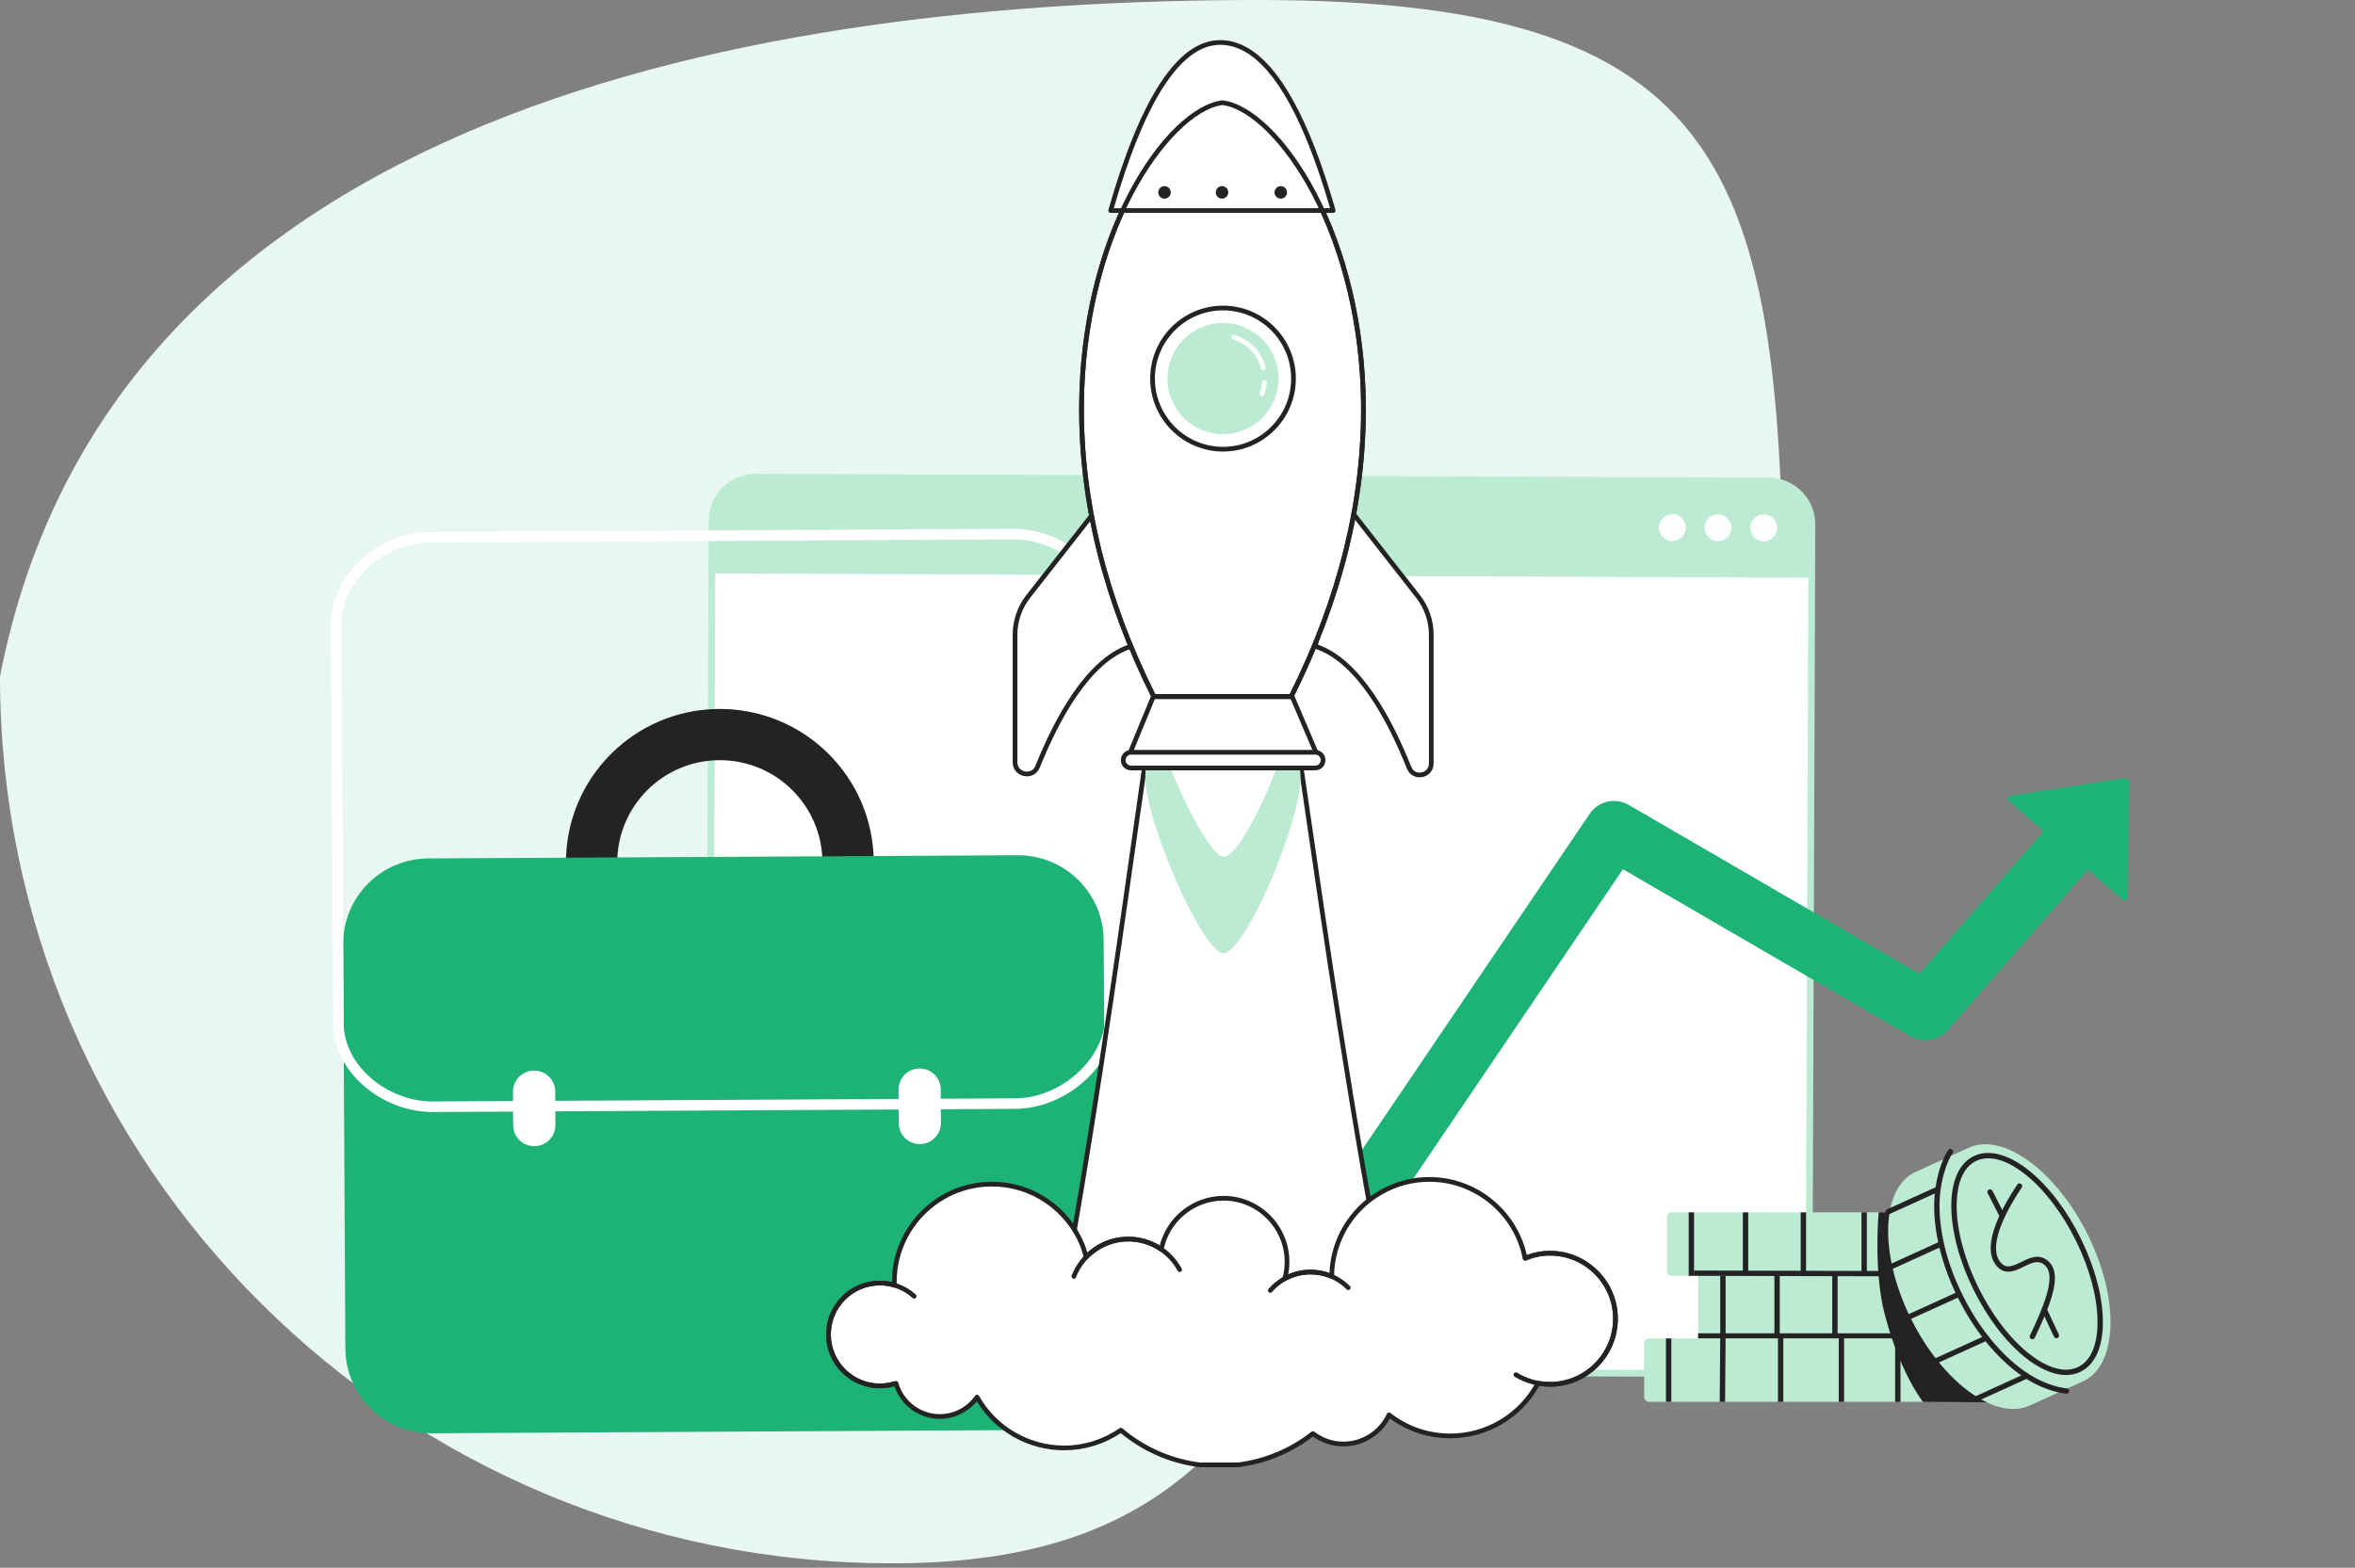
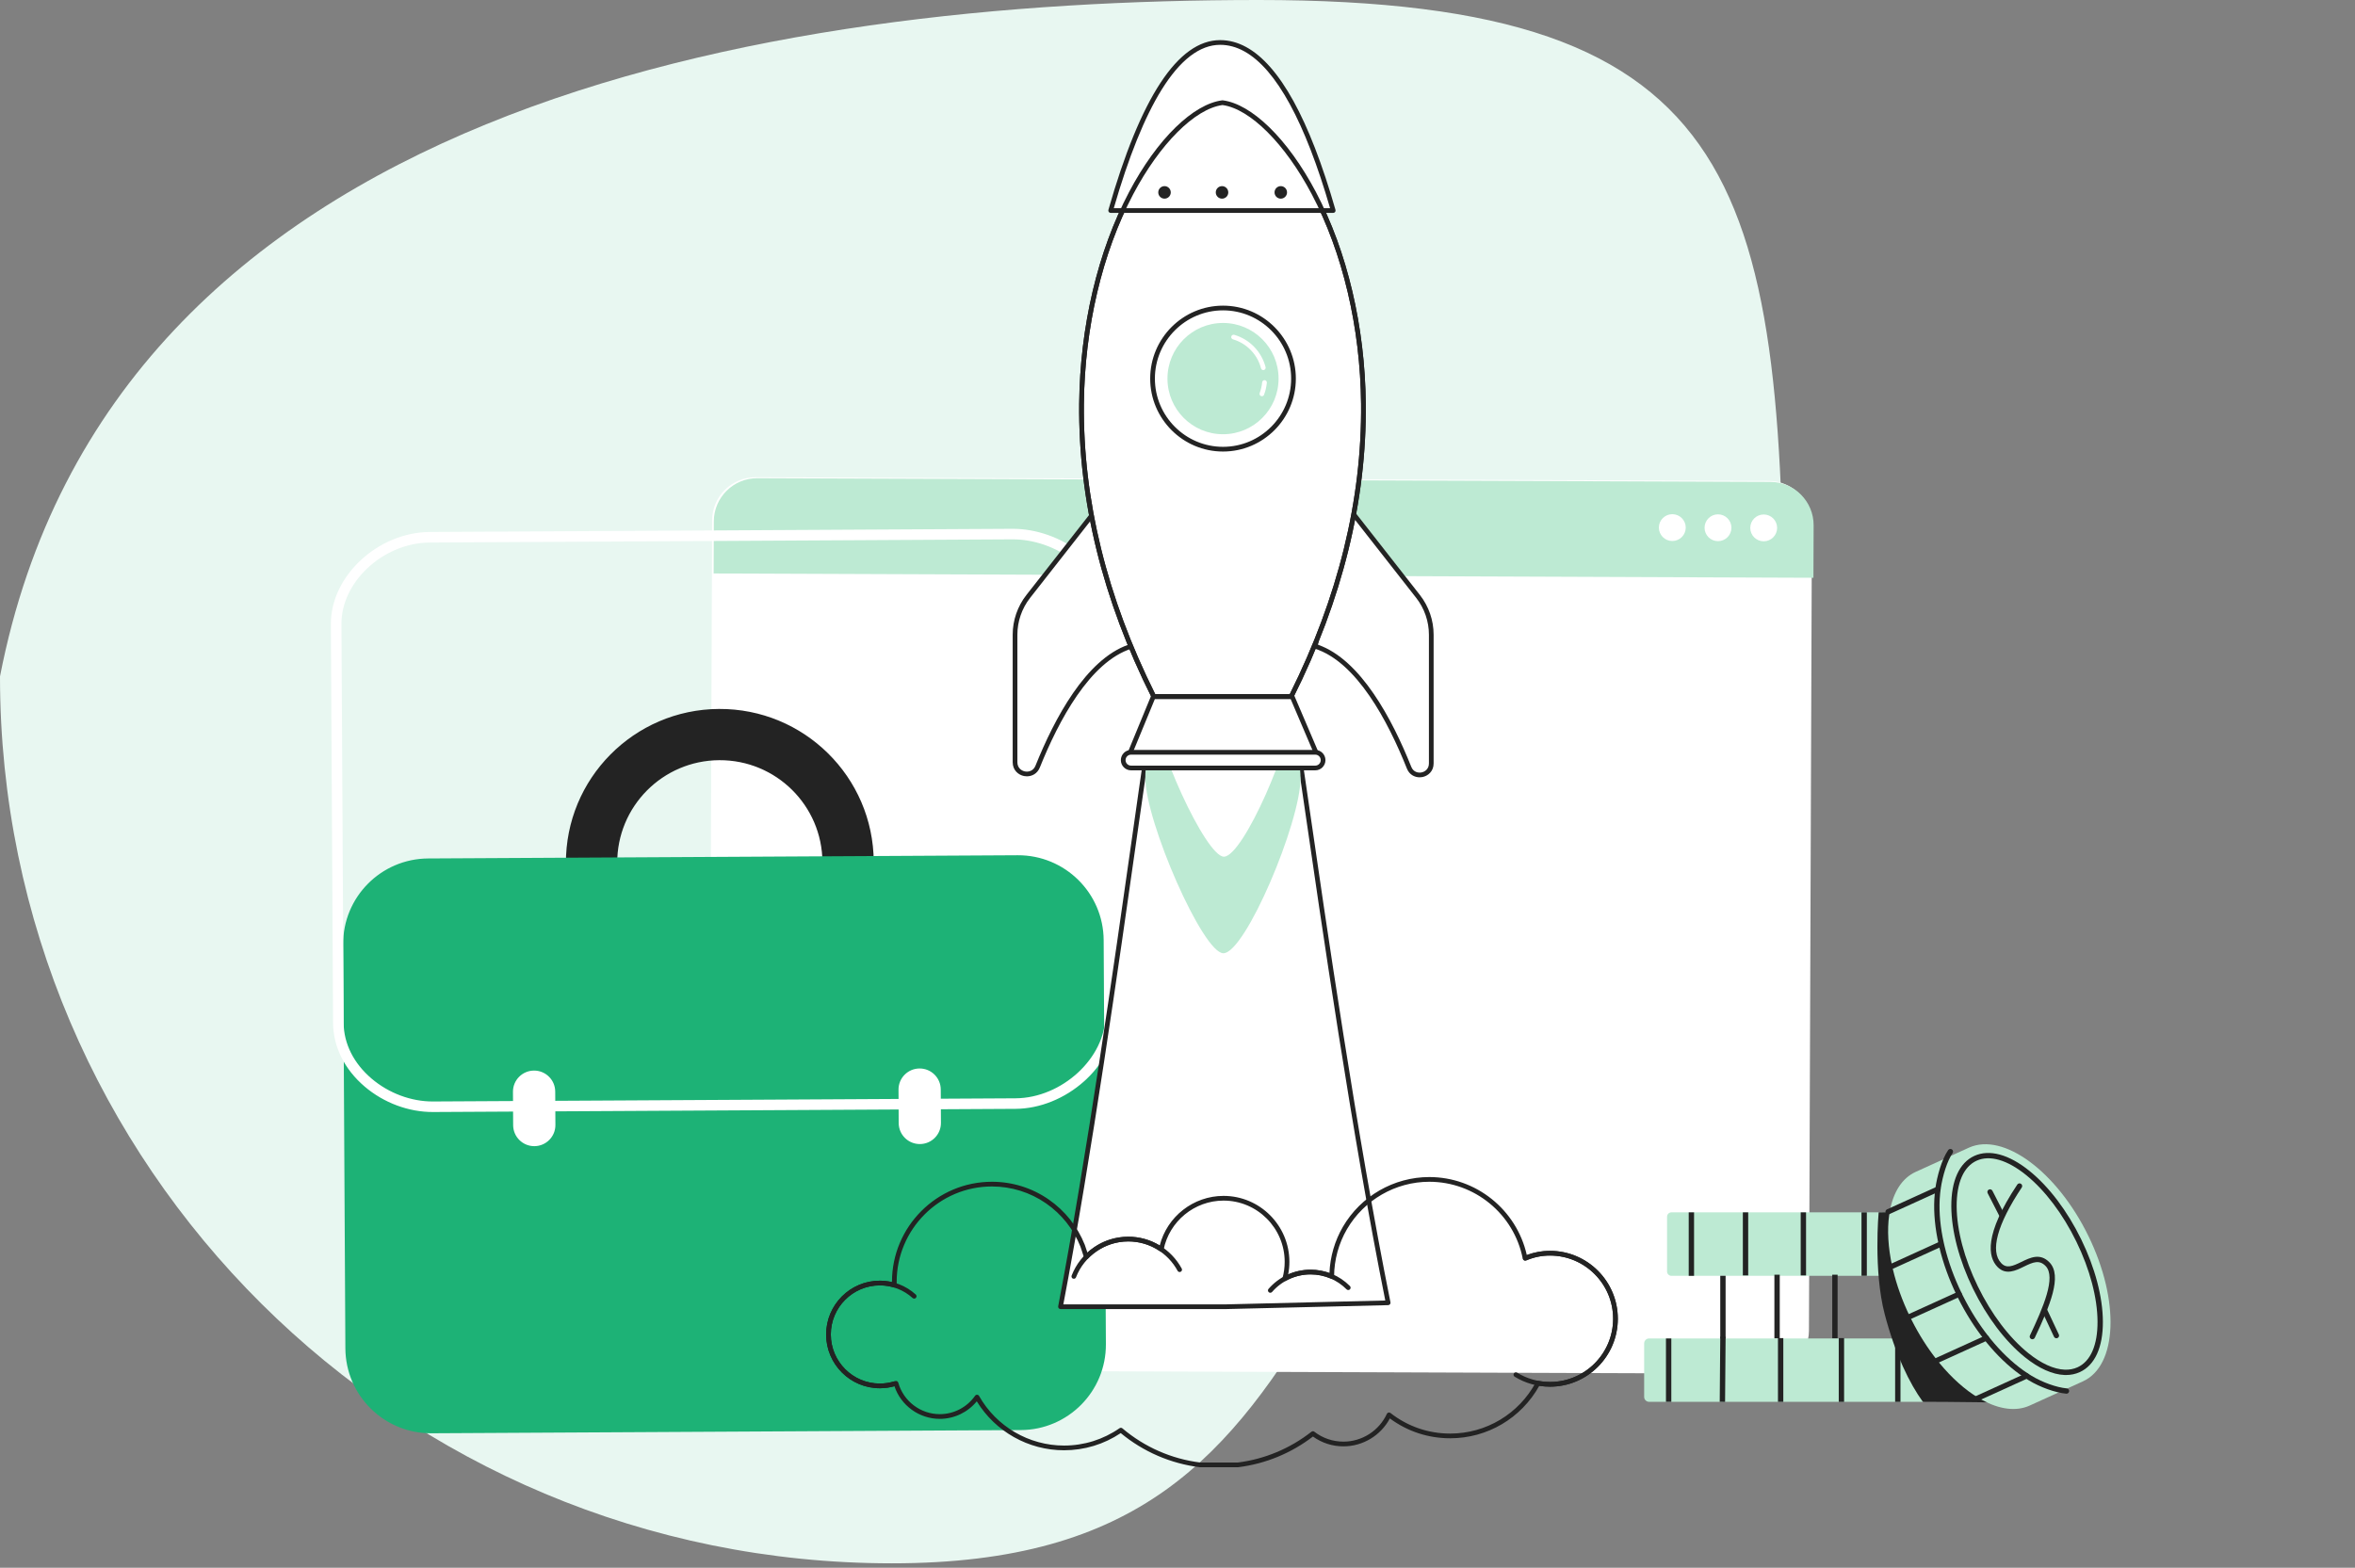
<svg xmlns="http://www.w3.org/2000/svg" width="431" height="287" viewBox="0 0 431 287" fill="none">
  <rect x="0" y="0" width="431" height="287" fill="#808080" stroke="none" />
  <path d="M326.491 123.827C230.309 209.131 253.404 286.19 163.246 286.19C73.088 286.19 1.13838e-09 213.498 1.13838e-09 123.827C20.295 19.413 140.151 0 230.309 0C320.467 0 326.491 34.156 326.491 123.827Z" fill="#E8F7F1" />
  <g clip-path="url(#clip0_3616_11538)">
    <g clip-path="url(#clip1_3616_11538)">
      <path d="M323.097 251.475L137.694 250.798C133.31 250.782 129.769 247.22 129.785 242.842L130.291 104.806L130.326 95.264C130.342 90.887 133.908 87.352 138.293 87.367L323.697 88.045C328.081 88.061 331.621 91.622 331.606 96.001L331.57 105.594L331.065 243.578C331.049 247.956 327.481 251.491 323.097 251.475Z" fill="white" />
-       <path d="M323.127 252.094H323.095L137.691 251.417C135.406 251.408 133.26 250.512 131.65 248.892C130.04 247.272 129.157 245.123 129.166 242.841L129.672 104.805L129.707 95.263C129.724 90.563 133.56 86.75 138.265 86.75H138.295L323.699 87.428C328.417 87.445 332.241 91.292 332.224 96.004L332.189 105.597L331.684 243.581C331.675 245.863 330.777 248.006 329.155 249.613C327.54 251.214 325.401 252.094 323.127 252.094ZM138.265 87.986C134.24 87.986 130.959 91.247 130.944 95.267L130.91 104.809L130.404 242.845C130.396 244.797 131.151 246.636 132.528 248.021C133.906 249.407 135.741 250.174 137.696 250.181L323.099 250.858H323.127C325.072 250.858 326.902 250.105 328.283 248.736C329.671 247.361 330.439 245.529 330.446 243.577L330.951 105.592L330.987 95.999C331.001 91.969 327.73 88.678 323.695 88.664L138.29 87.986H138.265Z" fill="#BDEAD3" />
      <path d="M331.885 105.77L130.606 104.982L130.641 95.44C130.657 91.063 134.223 87.528 138.608 87.543L324.012 88.221C328.396 88.237 331.936 91.798 331.921 96.177L331.885 105.77Z" fill="#BDEAD3" />
      <path d="M322.783 99.093C324.141 99.093 325.241 97.994 325.241 96.638C325.241 95.283 324.141 94.184 322.783 94.184C321.425 94.184 320.324 95.283 320.324 96.638C320.324 97.994 321.425 99.093 322.783 99.093Z" fill="white" />
      <path d="M314.42 99.066C315.777 99.066 316.878 97.967 316.878 96.611C316.878 95.255 315.777 94.156 314.42 94.156C313.062 94.156 311.961 95.255 311.961 96.611C311.961 97.967 313.062 99.066 314.42 99.066Z" fill="white" />
      <path d="M306.056 99.039C307.414 99.039 308.515 97.939 308.515 96.584C308.515 95.228 307.414 94.129 306.056 94.129C304.698 94.129 303.598 95.228 303.598 96.584C303.598 97.939 304.698 99.039 306.056 99.039Z" fill="white" />
    </g>
    <g clip-path="url(#clip2_3616_11538)">
      <path d="M242.904 223.219C241.947 223.219 241.379 222.152 241.915 221.361L290.934 148.982C292.516 146.646 295.643 145.933 298.085 147.352L351.268 178.25L378.4 147.148C380.347 144.917 383.738 144.682 385.974 146.624C388.211 148.566 388.446 151.948 386.5 154.179L356.452 188.622C354.761 190.561 351.927 191.028 349.701 189.734L297.02 159.128L254.44 221.999C254.186 222.375 253.843 222.682 253.442 222.895C253.04 223.107 252.593 223.219 252.139 223.219H242.904Z" fill="#1DB276" />
      <path d="M389.7 143.223L389.373 164.326C389.365 164.786 388.822 165.027 388.475 164.725L367.625 146.626C367.277 146.324 367.442 145.754 367.898 145.684L388.805 142.447C389.28 142.373 389.707 142.744 389.7 143.223Z" fill="#1DB276" />
    </g>
    <g clip-path="url(#clip3_3616_11538)">
      <path d="M131.585 129.784C116.028 129.869 103.485 142.534 103.571 158.072C103.656 173.61 116.337 186.138 131.894 186.053C147.451 185.969 159.993 173.303 159.908 157.765C159.822 142.228 147.141 129.7 131.585 129.784ZM131.842 176.675C121.47 176.731 113.017 168.38 112.96 158.021C112.903 147.662 121.264 139.219 131.636 139.163C142.008 139.106 150.461 147.457 150.518 157.817C150.575 168.176 142.215 176.619 131.842 176.675Z" fill="#232323" />
      <path d="M186.829 261.795L78.946 262.383C70.302 262.43 63.256 255.469 63.209 246.835L62.802 172.872C62.754 164.238 69.724 157.201 78.368 157.154L186.25 156.567C194.895 156.52 201.941 163.481 201.988 172.115L202.395 246.077C202.442 254.711 195.473 261.748 186.829 261.795Z" fill="#1DB276" />
      <path d="M198.843 197.548C198.718 197.667 198.59 197.785 198.462 197.901C194.892 201.111 190.299 202.967 185.861 202.991L79.267 203.571C74.809 203.596 70.244 201.898 66.742 198.915C63.036 195.757 60.981 191.615 60.957 187.249L60.556 114.261C60.508 105.481 69.148 97.438 78.684 97.386L185.277 96.806C194.005 96.759 203.768 103.359 203.821 112.907L204.222 185.895C204.245 190.059 202.29 194.28 198.843 197.548ZM67.201 104.055C64.312 106.794 62.468 110.444 62.489 114.251L62.89 187.239C62.911 191.034 64.725 194.659 67.996 197.446C71.151 200.134 75.255 201.663 79.257 201.641L185.85 201.061C194.342 201.015 202.331 193.649 202.288 185.906L201.887 112.917C201.841 104.508 193.102 98.695 185.287 98.737L78.694 99.317C74.347 99.341 70.207 101.204 67.201 104.055Z" fill="white" />
      <path d="M97.802 209.822C95.667 209.834 93.926 208.115 93.915 205.982L93.881 199.868C93.869 197.735 95.591 195.997 97.726 195.985C99.861 195.974 101.602 197.693 101.613 199.826L101.647 205.94C101.659 208.072 99.937 209.811 97.802 209.822ZM168.362 209.438C166.226 209.45 164.486 207.731 164.474 205.598L164.441 199.484C164.429 197.351 166.15 195.613 168.286 195.601C170.421 195.589 172.162 197.309 172.173 199.442L172.207 205.556C172.218 207.688 170.497 209.427 168.362 209.438Z" fill="white" />
    </g>
    <g clip-path="url(#clip4_3616_11538)">
      <path d="M236.148 127.535H211.473C209.464 137.74 202.026 197.678 194.087 239.216H224.446L254.053 238.497C245.494 195.953 238.013 137.884 236.148 127.535Z" fill="white" />
      <path d="M223.066 239.645H194.087C194.023 239.645 193.961 239.631 193.903 239.604C193.846 239.577 193.795 239.537 193.755 239.488C193.714 239.439 193.685 239.382 193.67 239.32C193.654 239.259 193.652 239.194 193.664 239.132C198.873 211.878 203.916 176.352 207.253 152.844C209.055 140.144 210.358 130.967 211.05 127.449C211.069 127.351 211.122 127.263 211.199 127.2C211.276 127.136 211.373 127.102 211.472 127.102H236.147C236.248 127.102 236.346 127.137 236.423 127.202C236.501 127.267 236.553 127.357 236.571 127.456C237.096 130.37 238.052 136.963 239.374 146.086C242.721 169.179 248.322 207.828 254.475 238.409C254.487 238.471 254.486 238.535 254.471 238.596C254.456 238.657 254.428 238.714 254.389 238.764C254.35 238.813 254.3 238.853 254.244 238.881C254.188 238.909 254.126 238.924 254.063 238.926L224.456 239.644L223.066 239.645ZM194.607 238.782H224.446L253.53 238.076C247.413 207.552 241.852 169.185 238.522 146.211C237.252 137.45 236.321 131.025 235.787 127.964H211.828C211.124 131.694 209.849 140.679 208.105 152.966C204.787 176.336 199.785 211.576 194.607 238.782Z" fill="#232323" />
      <path d="M238.012 142.482C238.012 150.543 227.904 174.504 223.894 174.504C220.151 174.504 209.607 150.4 209.607 142.338C209.607 134.277 215.714 127.902 223.76 127.902C231.807 127.902 238.012 134.42 238.012 142.482Z" fill="#BDEAD3" />
      <path d="M236.685 128.686C236.685 135.774 227.517 156.828 223.991 156.828C220.7 156.828 211.063 135.774 211.063 128.686C211.063 121.597 216.798 115.851 223.874 115.851C230.949 115.851 236.685 121.597 236.685 128.686ZM199.778 94.394L188.177 109.201C186.615 111.194 185.767 113.655 185.767 116.188V139.536C185.767 141.905 189.025 142.535 189.908 140.338C193.458 131.497 199.228 120.781 206.962 118.331L203.699 92.731L199.778 94.394Z" fill="white" />
      <path d="M187.931 142.118C187.761 142.118 187.59 142.102 187.423 142.07C186.384 141.868 185.336 141.006 185.336 139.534V116.186C185.336 113.568 186.225 110.992 187.838 108.932L199.44 94.125C199.485 94.068 199.543 94.023 199.61 93.994L203.531 92.331C203.592 92.305 203.658 92.294 203.725 92.298C203.791 92.302 203.855 92.321 203.913 92.354C203.971 92.388 204.02 92.433 204.057 92.489C204.094 92.544 204.117 92.607 204.126 92.673L207.389 118.274C207.402 118.374 207.379 118.476 207.324 118.561C207.27 118.646 207.188 118.709 207.092 118.739C199.472 121.153 193.758 131.903 190.307 140.496C189.844 141.647 188.854 142.118 187.931 142.118ZM200.048 94.745L188.515 109.465C187.02 111.373 186.197 113.76 186.197 116.186V139.534C186.197 140.582 186.945 141.099 187.586 141.223C188.229 141.348 189.117 141.148 189.508 140.174C192.978 131.535 198.723 120.748 206.49 118.031L203.344 93.347L200.048 94.745Z" fill="#232323" />
      <path d="M247.932 94.394L259.533 109.201C261.095 111.194 261.943 113.655 261.943 116.188V139.759C261.943 142.08 258.745 142.7 257.885 140.544C254.342 131.665 248.543 120.8 240.748 118.331L244.011 92.731L247.932 94.394Z" fill="white" />
      <path d="M259.819 142.299C258.912 142.299 257.938 141.835 257.485 140.702C254.022 132.023 248.284 121.168 240.618 118.74C240.522 118.709 240.44 118.646 240.385 118.561C240.331 118.476 240.308 118.374 240.321 118.274L243.584 92.673C243.592 92.607 243.616 92.544 243.653 92.489C243.69 92.433 243.739 92.387 243.796 92.354C243.854 92.321 243.919 92.302 243.985 92.298C244.051 92.294 244.118 92.305 244.179 92.331L248.099 93.994C248.166 94.023 248.225 94.068 248.27 94.125L259.872 108.933C261.485 110.992 262.374 113.568 262.374 116.186V139.757C262.374 141.206 261.341 142.054 260.317 142.252C260.156 142.283 259.989 142.299 259.819 142.299ZM241.22 118.031C249.033 120.765 254.803 131.657 258.285 140.382C258.663 141.33 259.529 141.526 260.154 141.405C260.781 141.284 261.513 140.78 261.513 139.757V116.186C261.513 113.76 260.69 111.373 259.195 109.465L247.662 94.745L244.366 93.347L241.22 118.031Z" fill="#232323" />
      <path d="M223.779 18.801H223.687C209.293 20.721 181.318 68.008 211.158 127.511H236.308C266.147 68.008 238.173 20.721 223.779 18.801Z" fill="white" />
      <path d="M236.308 127.944H211.159C211.079 127.944 211.001 127.922 210.933 127.88C210.865 127.838 210.81 127.778 210.774 127.706C201.792 109.796 197.329 91.696 197.508 73.91C197.65 59.799 200.893 46.032 206.64 35.144C209.169 30.353 212.12 26.252 215.175 23.286C218.13 20.417 221.054 18.719 223.631 18.375C223.649 18.372 223.668 18.371 223.687 18.371H223.78C223.799 18.371 223.818 18.372 223.837 18.375C226.413 18.719 229.337 20.417 232.292 23.286C235.347 26.252 238.298 30.353 240.827 35.144C246.574 46.032 249.817 59.799 249.959 73.91C250.138 91.696 245.675 109.796 236.693 127.706C236.657 127.778 236.602 127.838 236.534 127.88C236.466 127.922 236.388 127.944 236.308 127.944ZM211.425 127.082H236.043C244.883 109.372 249.275 91.487 249.098 73.919C248.958 59.943 245.75 46.316 240.066 35.547C235.199 26.326 228.799 19.927 223.751 19.233H223.716C218.669 19.927 212.268 26.326 207.401 35.547C201.717 46.316 198.509 59.943 198.369 73.919C198.192 91.487 202.584 109.372 211.425 127.082Z" fill="#232323" />
      <path d="M211.07 127.535L206.116 139.549H241.621L236.491 127.535H211.07Z" fill="white" />
      <path d="M241.621 139.982H206.116C206.045 139.982 205.976 139.964 205.913 139.931C205.851 139.897 205.798 139.849 205.758 139.79C205.719 139.731 205.695 139.664 205.688 139.593C205.681 139.522 205.691 139.451 205.718 139.386L210.672 127.372C210.704 127.293 210.76 127.226 210.83 127.178C210.901 127.131 210.984 127.105 211.07 127.105H236.491C236.575 127.105 236.657 127.13 236.728 127.177C236.798 127.223 236.853 127.289 236.886 127.367L242.017 139.381C242.045 139.446 242.056 139.518 242.05 139.589C242.043 139.66 242.019 139.728 241.98 139.788C241.941 139.847 241.888 139.896 241.825 139.93C241.762 139.964 241.692 139.982 241.621 139.982ZM206.759 139.119H240.969L236.207 127.968H211.358L206.759 139.119Z" fill="#232323" />
      <path d="M203.269 38.542C208.539 20.036 215.173 7.773 223.308 7.773C229.987 7.773 235.605 15.215 240.274 27.293C241.59 30.695 242.831 34.467 243.999 38.542H203.269Z" fill="white" />
      <path d="M243.999 38.974H203.268C203.202 38.974 203.136 38.959 203.076 38.929C203.017 38.9 202.965 38.856 202.925 38.803C202.885 38.75 202.857 38.688 202.845 38.622C202.833 38.557 202.836 38.489 202.854 38.425C208.728 17.801 215.61 7.344 223.308 7.344C229.754 7.344 235.597 14.004 240.675 27.138C241.961 30.464 243.219 34.261 244.413 38.424C244.431 38.488 244.434 38.556 244.422 38.622C244.41 38.687 244.383 38.749 244.343 38.803C244.303 38.856 244.251 38.899 244.191 38.929C244.131 38.959 244.065 38.974 243.999 38.974ZM203.84 38.112H243.426C242.287 34.189 241.092 30.605 239.872 27.45C234.936 14.681 229.363 8.206 223.308 8.206C219.579 8.206 215.969 10.979 212.58 16.447C209.484 21.44 206.545 28.727 203.84 38.112Z" fill="#232323" />
      <path d="M240.711 140.589H206.998C206.206 140.589 205.563 139.946 205.563 139.152C205.563 138.358 206.206 137.715 206.998 137.715H240.711C241.503 137.715 242.146 138.358 242.146 139.152C242.146 139.946 241.503 140.589 240.711 140.589Z" fill="white" />
      <path d="M240.711 141.022H206.998C205.969 141.022 205.133 140.184 205.133 139.154C205.133 138.123 205.969 137.285 206.998 137.285H240.711C241.739 137.285 242.576 138.123 242.576 139.154C242.576 140.184 241.739 141.022 240.711 141.022ZM206.998 138.148C206.444 138.148 205.994 138.599 205.994 139.154C205.994 139.708 206.444 140.16 206.998 140.16H240.711C241.265 140.16 241.715 139.708 241.715 139.154C241.715 138.599 241.265 138.148 240.711 138.148H206.998Z" fill="#232323" />
      <path d="M223.649 36.367C224.281 36.367 224.793 35.853 224.793 35.221C224.793 34.587 224.281 34.074 223.649 34.074C223.017 34.074 222.505 34.587 222.505 35.221C222.505 35.853 223.017 36.367 223.649 36.367Z" fill="#232323" />
      <path d="M234.403 36.367C235.035 36.367 235.547 35.853 235.547 35.221C235.547 34.587 235.035 34.074 234.403 34.074C233.771 34.074 233.259 34.587 233.259 35.221C233.259 35.853 233.771 36.367 234.403 36.367Z" fill="#232323" />
      <path d="M213.124 36.367C213.755 36.367 214.268 35.853 214.268 35.221C214.268 34.587 213.755 34.074 213.124 34.074C212.492 34.074 211.979 34.587 211.979 35.221C211.979 35.853 212.492 36.367 213.124 36.367Z" fill="#232323" />
      <path d="M223.83 79.493C229.445 79.493 233.997 74.933 233.997 69.307C233.997 63.681 229.445 59.121 223.83 59.121C218.215 59.121 213.663 63.681 213.663 69.307C213.663 74.933 218.215 79.493 223.83 79.493Z" fill="#BDEAD3" />
      <path d="M230.942 72.536C230.872 72.536 230.803 72.519 230.742 72.486C230.68 72.454 230.627 72.407 230.588 72.35C230.548 72.292 230.523 72.226 230.514 72.157C230.506 72.087 230.515 72.017 230.539 71.952C230.779 71.318 230.932 70.655 230.995 69.98C231 69.924 231.017 69.869 231.043 69.819C231.069 69.769 231.105 69.724 231.149 69.688C231.192 69.652 231.242 69.625 231.296 69.608C231.35 69.591 231.407 69.585 231.464 69.591C231.52 69.596 231.575 69.612 231.625 69.639C231.675 69.665 231.719 69.701 231.755 69.745C231.791 69.788 231.818 69.838 231.835 69.893C231.852 69.947 231.858 70.004 231.852 70.06C231.782 70.812 231.611 71.551 231.344 72.257C231.313 72.339 231.258 72.41 231.186 72.459C231.114 72.509 231.029 72.536 230.942 72.536ZM231.206 67.754C231.111 67.754 231.018 67.722 230.943 67.664C230.867 67.605 230.814 67.523 230.79 67.431C230.132 64.885 228.159 62.85 225.642 62.119C225.532 62.087 225.439 62.013 225.384 61.913C225.329 61.812 225.316 61.694 225.348 61.585C225.38 61.475 225.454 61.382 225.554 61.327C225.654 61.272 225.772 61.259 225.881 61.291C228.689 62.106 230.889 64.376 231.623 67.215C231.64 67.278 231.641 67.345 231.628 67.41C231.615 67.474 231.587 67.535 231.547 67.587C231.506 67.639 231.455 67.681 231.396 67.71C231.337 67.739 231.272 67.754 231.206 67.754Z" fill="white" />
      <path d="M223.831 82.66C216.481 82.66 210.502 76.67 210.502 69.307C210.502 61.944 216.481 55.953 223.831 55.953C231.18 55.953 237.159 61.944 237.159 69.307C237.159 76.67 231.18 82.66 223.831 82.66ZM223.831 56.816C216.956 56.816 211.363 62.419 211.363 69.307C211.363 76.195 216.956 81.798 223.831 81.798C230.706 81.798 236.299 76.195 236.299 69.307C236.299 62.419 230.706 56.816 223.831 56.816Z" fill="#232323" />
-       <path d="M283.678 229.417C282.059 229.417 280.516 229.739 279.107 230.322C277.493 222.104 270.261 215.906 261.585 215.906C254.999 215.906 249.246 219.478 246.149 224.793C244.628 227.403 243.748 230.433 243.726 233.668C242.538 233.152 241.228 232.866 239.851 232.866C238.139 232.866 236.531 233.307 235.134 234.084C235.409 233.078 235.548 232.04 235.547 230.998C235.547 224.567 230.345 219.356 223.927 219.356C218.293 219.356 213.598 223.37 212.532 228.7C210.814 227.52 208.736 226.83 206.496 226.83C203.989 226.83 201.683 227.695 199.861 229.142C199.489 229.437 199.137 229.757 198.808 230.099C198.692 229.652 198.247 228.411 198.137 228.053C195.513 221.441 189.067 216.769 181.534 216.769C171.67 216.769 163.674 224.78 163.674 234.663C163.674 234.864 163.677 235.064 163.684 235.262C162.819 235.007 161.921 234.877 161.02 234.878C155.831 234.878 151.623 239.094 151.623 244.293C151.623 249.491 155.831 253.707 161.02 253.707C162.054 253.707 163.051 253.539 163.982 253.23C164.962 256.738 168.178 259.312 171.994 259.312C174.813 259.312 177.305 257.908 178.81 255.759C181.95 261.314 187.905 265.061 194.733 265.061C198.599 265.061 202.184 263.86 205.138 261.809C209.153 265.204 214.138 267.482 219.619 268.165H226.571C231.705 267.525 236.406 265.484 240.281 262.438C241.829 263.633 243.77 264.343 245.876 264.343C249.571 264.343 252.756 262.157 254.211 259.005C257.3 261.424 261.189 262.865 265.414 262.865C272.367 262.865 278.411 258.959 281.478 253.217C282.191 253.35 282.926 253.419 283.678 253.419C290.294 253.419 295.656 248.047 295.656 241.418C295.656 234.789 290.294 229.417 283.678 229.417Z" fill="white" />
      <path d="M226.57 268.597H219.618C219.601 268.597 219.583 268.596 219.565 268.594C214.247 267.931 209.257 265.774 205.111 262.35C202.034 264.408 198.453 265.494 194.732 265.494C188.216 265.494 182.157 262.077 178.765 256.533C177.109 258.555 174.624 259.745 171.994 259.745C168.232 259.745 164.882 257.309 163.697 253.77C162.826 254.016 161.925 254.14 161.019 254.14C155.601 254.14 151.192 249.723 151.192 244.294C151.192 238.865 155.601 234.449 161.019 234.449C161.772 234.449 162.517 234.534 163.243 234.702V234.664C163.243 224.56 171.448 216.339 181.534 216.339C185.268 216.339 188.86 217.459 191.921 219.578C194.911 221.648 197.199 224.524 198.537 227.895C198.541 227.905 198.545 227.916 198.548 227.927C198.586 228.05 198.668 228.292 198.764 228.572C198.846 228.812 198.933 229.067 199.011 229.302C199.199 229.13 199.394 228.964 199.594 228.806C201.575 227.232 203.962 226.4 206.496 226.4C208.541 226.4 210.517 226.953 212.248 228.005C213.598 222.708 218.412 218.926 223.926 218.926C230.571 218.926 235.977 224.342 235.977 230.999C235.977 231.773 235.904 232.541 235.759 233.294C237.049 232.729 238.442 232.437 239.85 232.437C241.043 232.437 242.204 232.639 243.31 233.041C243.433 230.059 244.28 227.145 245.776 224.577C249.047 218.964 255.105 215.477 261.584 215.477C270.13 215.477 277.551 221.444 279.423 229.738C280.783 229.239 282.212 228.987 283.677 228.987C290.519 228.987 296.086 234.564 296.086 241.42C296.086 248.275 290.519 253.852 283.677 253.852C283.014 253.852 282.353 253.8 281.708 253.696C278.413 259.627 272.198 263.298 265.413 263.298C261.388 263.298 257.58 262.044 254.364 259.665C252.707 262.786 249.431 264.776 245.875 264.776C243.846 264.776 241.921 264.156 240.286 262.981C236.304 266.037 231.587 267.976 226.623 268.594C226.606 268.596 226.588 268.597 226.57 268.597ZM219.645 267.735H226.544C231.452 267.119 236.109 265.171 240.015 262.101C240.09 262.041 240.183 262.009 240.279 262.009C240.375 262.008 240.468 262.04 240.543 262.098C242.082 263.285 243.926 263.913 245.876 263.913C249.275 263.913 252.394 261.916 253.82 258.825C253.847 258.766 253.887 258.714 253.938 258.673C253.988 258.632 254.047 258.602 254.11 258.587C254.173 258.572 254.238 258.571 254.302 258.585C254.365 258.599 254.425 258.627 254.476 258.667C257.624 261.132 261.406 262.436 265.413 262.436C271.984 262.436 277.995 258.826 281.099 253.015C281.142 252.934 281.21 252.869 281.292 252.829C281.374 252.79 281.467 252.778 281.557 252.794C282.256 252.925 282.966 252.99 283.677 252.99C290.045 252.99 295.226 247.799 295.226 241.42C295.226 235.04 290.045 229.849 283.677 229.849C282.152 229.849 280.669 230.143 279.271 230.722C279.212 230.746 279.149 230.757 279.085 230.754C279.022 230.751 278.96 230.734 278.903 230.703C278.847 230.673 278.799 230.631 278.761 230.58C278.723 230.529 278.697 230.47 278.684 230.407C277.084 222.255 269.892 216.339 261.585 216.339C255.41 216.339 249.638 219.662 246.52 225.012C244.995 227.63 244.177 230.625 244.156 233.673C244.155 233.744 244.137 233.814 244.103 233.877C244.069 233.939 244.02 233.992 243.96 234.031C243.901 234.07 243.832 234.094 243.761 234.1C243.69 234.106 243.619 234.094 243.554 234.065C242.383 233.557 241.137 233.299 239.85 233.299C238.271 233.299 236.712 233.701 235.342 234.462C235.268 234.503 235.183 234.522 235.099 234.515C235.014 234.508 234.934 234.477 234.867 234.424C234.801 234.372 234.751 234.301 234.724 234.22C234.698 234.139 234.696 234.053 234.718 233.971C234.983 233.003 235.117 232.003 235.116 230.999C235.116 224.817 230.096 219.788 223.926 219.788C218.611 219.788 213.996 223.572 212.953 228.786C212.939 228.856 212.908 228.921 212.863 228.976C212.818 229.031 212.759 229.074 212.693 229.1C212.627 229.127 212.556 229.137 212.485 229.13C212.414 229.122 212.347 229.097 212.288 229.056C210.58 227.883 208.577 227.262 206.496 227.262C204.158 227.262 201.956 228.03 200.128 229.481C199.772 229.765 199.434 230.071 199.118 230.4C199.065 230.455 198.998 230.495 198.925 230.516C198.851 230.537 198.773 230.538 198.699 230.518C198.625 230.499 198.558 230.46 198.503 230.406C198.449 230.352 198.411 230.284 198.392 230.21C198.322 229.94 198.115 229.336 197.95 228.851C197.856 228.576 197.774 228.337 197.731 228.198C196.455 224.993 194.277 222.258 191.432 220.288C188.515 218.268 185.093 217.201 181.534 217.201C171.923 217.201 164.104 225.035 164.104 234.664C164.104 234.876 164.107 235.066 164.113 235.248C164.116 235.317 164.102 235.384 164.073 235.446C164.044 235.508 164.001 235.563 163.947 235.604C163.893 235.646 163.83 235.675 163.763 235.688C163.696 235.7 163.627 235.697 163.561 235.677C162.736 235.434 161.88 235.311 161.019 235.311C156.075 235.311 152.053 239.341 152.053 244.294C152.053 249.248 156.075 253.277 161.019 253.277C161.98 253.278 162.935 253.124 163.847 252.822C163.902 252.804 163.96 252.797 164.018 252.802C164.076 252.807 164.133 252.823 164.184 252.851C164.235 252.878 164.281 252.916 164.317 252.961C164.354 253.007 164.381 253.059 164.396 253.115C165.345 256.511 168.469 258.883 171.994 258.883C174.564 258.883 176.98 257.623 178.457 255.513C178.499 255.454 178.555 255.405 178.62 255.373C178.686 255.341 178.758 255.326 178.831 255.33C178.903 255.334 178.974 255.356 179.035 255.394C179.097 255.432 179.149 255.485 179.184 255.549C182.352 261.151 188.309 264.632 194.733 264.632C198.387 264.632 201.9 263.534 204.892 261.456C204.97 261.402 205.064 261.375 205.158 261.38C205.253 261.384 205.343 261.42 205.415 261.481C209.475 264.913 214.395 267.076 219.645 267.735Z" fill="#232323" />
      <path d="M196.527 234.1C196.457 234.1 196.388 234.083 196.326 234.05C196.264 234.018 196.211 233.97 196.172 233.913C196.132 233.855 196.108 233.788 196.099 233.719C196.091 233.649 196.1 233.578 196.126 233.513C196.927 231.441 198.317 229.671 200.143 228.395C202.012 227.089 204.209 226.398 206.496 226.398C210.576 226.398 214.322 228.632 216.272 232.227C216.299 232.277 216.316 232.332 216.322 232.388C216.328 232.444 216.323 232.501 216.307 232.556C216.291 232.61 216.264 232.66 216.228 232.704C216.193 232.748 216.149 232.785 216.099 232.812C216.05 232.839 215.995 232.856 215.939 232.862C215.883 232.868 215.826 232.863 215.772 232.847C215.718 232.83 215.667 232.804 215.623 232.768C215.579 232.733 215.543 232.689 215.516 232.639C214.635 231.012 213.332 229.653 211.745 228.706C210.157 227.76 208.344 227.26 206.496 227.26C202.292 227.26 198.447 229.898 196.928 233.825C196.897 233.906 196.842 233.976 196.77 234.025C196.699 234.074 196.614 234.1 196.527 234.1ZM232.485 236.662C232.402 236.662 232.322 236.638 232.252 236.593C232.183 236.548 232.128 236.485 232.094 236.409C232.059 236.334 232.047 236.25 232.059 236.169C232.071 236.087 232.106 236.01 232.16 235.948C233.117 234.845 234.298 233.961 235.625 233.354C236.951 232.748 238.392 232.435 239.85 232.435C242.571 232.435 245.129 233.496 247.053 235.424C247.093 235.464 247.125 235.511 247.148 235.564C247.17 235.616 247.181 235.673 247.181 235.729C247.182 235.786 247.17 235.843 247.149 235.895C247.127 235.948 247.095 235.996 247.055 236.036C247.015 236.076 246.967 236.108 246.915 236.13C246.862 236.152 246.806 236.163 246.749 236.162C246.692 236.162 246.636 236.151 246.584 236.128C246.531 236.106 246.484 236.074 246.444 236.034C244.683 234.269 242.341 233.297 239.85 233.297C238.516 233.297 237.196 233.584 235.982 234.139C234.767 234.694 233.685 235.504 232.81 236.513C232.77 236.56 232.72 236.597 232.664 236.623C232.608 236.649 232.547 236.662 232.485 236.662ZM283.677 253.85C281.385 253.85 279.145 253.219 277.2 252.024C277.104 251.964 277.035 251.868 277.009 251.757C276.983 251.647 277.002 251.53 277.061 251.433C277.12 251.336 277.216 251.267 277.326 251.24C277.436 251.213 277.553 251.23 277.65 251.289C279.459 252.4 281.543 252.988 283.677 252.988C290.045 252.988 295.226 247.798 295.226 241.418C295.226 235.038 290.045 229.848 283.677 229.848C282.172 229.848 280.789 230.136 279.326 230.757C279.274 230.779 279.218 230.79 279.161 230.791C279.105 230.791 279.049 230.781 278.996 230.759C278.944 230.738 278.896 230.707 278.856 230.667C278.816 230.627 278.784 230.58 278.762 230.528C278.74 230.475 278.728 230.419 278.728 230.363C278.727 230.306 278.738 230.25 278.759 230.198C278.78 230.145 278.812 230.097 278.851 230.057C278.891 230.017 278.938 229.984 278.99 229.962C280.564 229.296 282.053 228.985 283.677 228.985C290.52 228.985 296.087 234.562 296.087 241.418C296.087 248.273 290.52 253.85 283.677 253.85ZM161.019 254.138C155.601 254.138 151.192 249.721 151.192 244.292C151.192 238.864 155.601 234.447 161.019 234.447C163.45 234.445 165.796 235.348 167.6 236.98C167.684 237.057 167.734 237.164 167.74 237.278C167.746 237.392 167.706 237.503 167.63 237.588C167.554 237.673 167.447 237.724 167.333 237.73C167.22 237.736 167.108 237.697 167.023 237.621C165.377 236.131 163.237 235.307 161.019 235.309C156.075 235.309 152.053 239.339 152.053 244.292C152.053 249.246 156.075 253.275 161.019 253.275C161.885 253.275 162.74 253.152 163.562 252.909C163.616 252.893 163.673 252.888 163.729 252.894C163.785 252.9 163.84 252.917 163.889 252.944C163.939 252.971 163.983 253.008 164.018 253.052C164.054 253.096 164.08 253.147 164.096 253.201C164.129 253.311 164.116 253.429 164.062 253.529C164.007 253.629 163.915 253.704 163.805 253.736C162.901 254.003 161.962 254.138 161.019 254.138ZM236.308 127.944H211.158C211.079 127.944 211 127.922 210.933 127.88C210.865 127.838 210.81 127.778 210.774 127.706C201.792 109.796 197.329 91.696 197.508 73.91C197.65 59.799 200.893 46.032 206.64 35.144C209.168 30.353 212.12 26.252 215.175 23.286C218.13 20.417 221.054 18.719 223.63 18.375C223.649 18.372 223.668 18.371 223.687 18.371H223.779C223.798 18.371 223.817 18.372 223.836 18.375C226.412 18.719 229.336 20.417 232.291 23.286C235.346 26.252 238.298 30.353 240.827 35.144C246.573 46.032 249.817 59.799 249.959 73.91C250.138 91.696 245.674 109.796 236.692 127.706C236.657 127.778 236.602 127.838 236.534 127.88C236.466 127.922 236.388 127.944 236.308 127.944ZM211.424 127.082H236.042C244.882 109.372 249.275 91.487 249.098 73.919C248.957 59.943 245.75 46.316 240.066 35.547C235.199 26.326 228.798 19.927 223.75 19.233H223.716C218.668 19.927 212.268 26.326 207.4 35.547C201.717 46.316 198.509 59.943 198.368 73.919C198.192 91.487 202.584 109.372 211.424 127.082Z" fill="#232323" />
    </g>
    <g clip-path="url(#clip5_3616_11538)">
-       <path d="M310.78 233.48H362.612V245.282H310.78V233.48Z" fill="#BDEAD3" />
      <path d="M356.04 221.941H305.894C305.454 221.941 305.097 222.297 305.097 222.735V232.765C305.097 233.204 305.454 233.559 305.894 233.559H356.04C356.481 233.559 356.838 233.204 356.838 232.765V222.735C356.838 222.297 356.481 221.941 356.04 221.941Z" fill="#BDEAD3" />
      <path d="M340.681 221.941H341.659V233.55H340.681V221.941ZM329.556 221.941H330.534V233.484H329.556V221.941ZM318.968 221.941H319.947V233.484H318.968V221.941ZM309.06 221.941H310.038V233.559H309.06V221.941Z" fill="#232323" />
      <path d="M355.57 233.181L310.021 233.07L355.57 233.181Z" fill="white" />
-       <path d="M310.019 233.56L310.021 232.586L355.571 232.696L355.568 233.67L310.019 233.56ZM310.78 244.081H349.709V245.055H310.78V244.081Z" fill="#232323" />
      <path d="M335.329 233.355H336.308V245.028H335.329V233.355ZM324.741 233.355H325.72V245.028H324.741V233.355ZM314.833 233.55H315.811V245.223H314.833V233.55Z" fill="#232323" />
      <path d="M351.765 245.023H301.816C301.313 245.023 300.905 245.429 300.905 245.93V255.721C300.905 256.221 301.313 256.627 301.816 256.627H351.765C352.268 256.627 352.676 256.221 352.676 255.721V245.93C352.676 245.429 352.268 245.023 351.765 245.023Z" fill="#BDEAD3" />
      <path d="M346.838 244.961H347.816V256.634H346.838V244.961ZM336.518 244.961H337.497V256.634H336.518V244.961ZM325.394 244.961H326.372V256.629H325.394V244.961Z" fill="#232323" />
      <path d="M315.225 256.628L315.322 244.699L315.225 256.628Z" fill="white" />
      <path d="M314.735 256.624L314.834 244.696L315.812 244.704L315.714 256.633L314.735 256.624ZM304.897 245.025H305.876V256.629H304.897V245.025ZM343.822 221.94L348.727 221.875C348.727 221.875 351.535 246.572 363.008 254.571C364.872 255.871 367.77 256.776 367.77 256.776C367.77 256.776 356.958 256.616 351.908 256.616C349.515 253.316 346.875 248.001 344.926 240.566C342.842 232.611 343.822 221.94 343.822 221.94H343.822Z" fill="#232323" />
      <path d="M346.297 231.794L346.436 232.405C347.097 235.187 348.129 238.101 349.539 241.011C349.557 241.05 349.576 241.087 349.594 241.126C349.665 241.272 349.738 241.418 349.811 241.563C351.2 244.337 352.812 246.85 354.544 249.029C354.676 249.196 354.81 249.361 354.945 249.524C357.204 252.269 359.653 254.447 362.077 255.898C362.277 256.018 362.48 256.135 362.685 256.247C362.687 256.249 362.691 256.251 362.693 256.252L362.734 256.276C365.882 257.992 368.954 258.454 371.472 257.307L377.674 254.484L378.927 253.915L381.203 252.879C387.525 250.003 387.979 238.095 382.217 226.28C376.456 214.467 366.66 207.222 360.339 210.099L358.067 211.131L358.066 211.132V211.134L356.813 211.703L356.812 211.705L350.608 214.526C348.088 215.674 346.501 218.254 345.868 221.691C345.823 221.934 345.783 222.177 345.75 222.422C345.364 225.151 345.544 228.363 346.297 231.794V231.794Z" fill="#BDEAD3" />
      <path d="M378.197 255.137C378.181 255.137 378.165 255.137 378.149 255.135C376.124 254.94 373.431 253.978 371.288 252.686C371.073 252.556 370.859 252.422 370.648 252.284C370.311 252.066 369.979 251.839 369.654 251.603C367.517 250.062 365.464 248.09 363.553 245.742C363.417 245.576 363.282 245.407 363.15 245.238C361.357 242.96 359.753 240.417 358.384 237.681C358.31 237.535 358.237 237.388 358.165 237.24L358.152 237.213C358.135 237.179 358.119 237.146 358.104 237.112C356.717 234.254 355.655 231.328 354.952 228.43C354.901 228.223 354.853 228.016 354.807 227.808C354.151 224.897 353.883 222.111 354.013 219.529C354.035 219.106 354.065 218.721 354.104 218.35C354.127 218.115 354.156 217.875 354.191 217.62C354.505 215.332 355.355 212.256 356.546 210.543C356.582 210.489 356.629 210.444 356.683 210.408C356.737 210.373 356.797 210.348 356.861 210.337C356.925 210.325 356.99 210.325 357.053 210.339C357.116 210.352 357.176 210.378 357.23 210.415C357.283 210.451 357.328 210.498 357.363 210.552C357.398 210.606 357.422 210.667 357.433 210.73C357.444 210.794 357.443 210.859 357.429 210.922C357.415 210.985 357.388 211.044 357.351 211.097C356.414 212.445 355.513 215.181 355.16 217.752C355.128 217.984 355.1 218.216 355.077 218.449C355.038 218.825 355.009 219.201 354.991 219.578C354.865 222.072 355.125 224.77 355.762 227.597C355.807 227.8 355.855 228 355.903 228.201C356.59 231.032 357.629 233.892 358.991 236.701C359.008 236.738 359.02 236.762 359.032 236.787L359.046 236.816C359.116 236.959 359.188 237.104 359.26 237.247C360.599 239.924 362.168 242.411 363.922 244.639C364.051 244.805 364.181 244.967 364.313 245.129C366.17 247.411 368.16 249.324 370.228 250.815C370.541 251.041 370.859 251.259 371.184 251.469C371.377 251.596 371.577 251.721 371.796 251.853C373.822 253.076 376.353 253.983 378.243 254.165C378.368 254.178 378.484 254.237 378.566 254.332C378.648 254.426 378.69 254.549 378.684 254.673C378.678 254.798 378.624 254.916 378.534 255.002C378.443 255.088 378.322 255.137 378.197 255.137L378.197 255.137Z" fill="#232323" />
      <path d="M349.408 241.554C349.297 241.554 349.188 241.516 349.101 241.446C349.015 241.377 348.954 241.279 348.93 241.171C348.907 241.062 348.921 240.949 348.971 240.849C349.021 240.75 349.103 240.67 349.205 240.624L358.347 236.469C358.405 236.442 358.468 236.427 358.533 236.425C358.597 236.423 358.661 236.433 358.721 236.455C358.781 236.478 358.836 236.512 358.884 236.555C358.931 236.599 358.968 236.651 358.995 236.709C359.022 236.768 359.037 236.831 359.039 236.894C359.041 236.958 359.031 237.022 359.008 237.082C358.986 237.142 358.952 237.197 358.908 237.244C358.864 237.29 358.812 237.328 358.753 237.355L349.611 241.51C349.548 241.539 349.479 241.554 349.409 241.554H349.408ZM361.78 256.521C361.668 256.521 361.56 256.484 361.472 256.414C361.385 256.344 361.325 256.247 361.301 256.138C361.277 256.029 361.291 255.916 361.341 255.816C361.392 255.717 361.474 255.637 361.576 255.591L370.714 251.433C370.831 251.381 370.965 251.378 371.086 251.423C371.206 251.468 371.304 251.559 371.357 251.676C371.411 251.793 371.416 251.926 371.372 252.046C371.327 252.167 371.237 252.265 371.12 252.319L361.983 256.477C361.919 256.506 361.85 256.521 361.78 256.521H361.78ZM354.545 249.516C354.433 249.517 354.324 249.479 354.237 249.409C354.15 249.339 354.089 249.242 354.065 249.133C354.042 249.024 354.056 248.911 354.106 248.811C354.156 248.712 354.239 248.632 354.341 248.586L363.333 244.496C363.451 244.442 363.585 244.437 363.707 244.482C363.829 244.527 363.927 244.619 363.981 244.736C364.035 244.853 364.04 244.987 363.995 245.109C363.949 245.23 363.858 245.328 363.74 245.381L354.748 249.472C354.684 249.501 354.615 249.516 354.545 249.517L354.545 249.516ZM345.554 222.322C345.442 222.322 345.333 222.285 345.246 222.215C345.159 222.145 345.099 222.048 345.075 221.939C345.051 221.83 345.065 221.717 345.115 221.617C345.165 221.518 345.248 221.438 345.35 221.392L354.472 217.242C354.59 217.188 354.724 217.184 354.846 217.229C354.968 217.274 355.066 217.365 355.12 217.483C355.174 217.6 355.179 217.734 355.134 217.855C355.088 217.976 354.997 218.074 354.879 218.128L345.757 222.278C345.693 222.307 345.624 222.322 345.554 222.322L345.554 222.322ZM346.298 232.281C346.186 232.281 346.078 232.243 345.991 232.173C345.904 232.104 345.843 232.007 345.82 231.898C345.796 231.789 345.81 231.676 345.86 231.576C345.91 231.477 345.992 231.398 346.094 231.351L354.783 227.394C354.841 227.366 354.905 227.35 354.97 227.347C355.034 227.344 355.099 227.353 355.16 227.375C355.221 227.398 355.277 227.431 355.325 227.475C355.373 227.519 355.412 227.572 355.439 227.631C355.466 227.69 355.481 227.753 355.483 227.818C355.485 227.882 355.474 227.947 355.451 228.007C355.427 228.068 355.392 228.123 355.348 228.17C355.303 228.216 355.249 228.254 355.19 228.28L346.501 232.237C346.435 232.267 346.366 232.281 346.298 232.281ZM378.1 251.718C378.01 251.718 377.92 251.716 377.829 251.713C375.626 251.627 373.117 250.498 370.572 248.445C366.993 245.559 363.626 241.107 361.09 235.909C358.555 230.708 357.145 225.363 357.119 220.859C357.093 216.139 358.595 212.85 361.347 211.597C364.093 210.348 367.666 211.322 371.407 214.34C374.984 217.224 378.35 221.675 380.887 226.875C383.423 232.076 384.834 237.42 384.858 241.925C384.885 246.645 383.384 249.934 380.631 251.187C379.855 251.54 379.005 251.718 378.1 251.718H378.1ZM358.097 220.853C358.122 225.215 359.498 230.411 361.97 235.483C364.444 240.555 367.718 244.89 371.188 247.688C373.567 249.607 375.877 250.662 377.867 250.739C378.719 250.772 379.512 250.625 380.224 250.301C382.606 249.217 383.904 246.244 383.88 241.931C383.856 237.568 382.481 232.373 380.007 227.3C377.532 222.226 374.259 217.892 370.791 215.097C367.353 212.324 364.143 211.396 361.754 212.482C359.372 213.567 358.074 216.54 358.097 220.853Z" fill="#232323" />
      <path d="M371.954 245.17C371.871 245.17 371.79 245.149 371.718 245.11C371.646 245.07 371.585 245.013 371.541 244.944C371.497 244.874 371.471 244.795 371.466 244.713C371.461 244.631 371.477 244.549 371.512 244.475C373.925 239.385 376.336 233.786 374.378 231.767C373.227 230.579 372.106 231.039 370.373 231.888C368.91 232.606 367.089 233.498 365.57 231.931C363.834 230.141 363.055 226.069 369.201 216.841C369.274 216.737 369.385 216.665 369.511 216.641C369.636 216.618 369.766 216.644 369.873 216.714C369.979 216.784 370.054 216.893 370.081 217.018C370.108 217.142 370.085 217.272 370.017 217.38C365.501 224.159 364.172 229.087 366.274 231.255C367.228 232.239 368.296 231.821 369.941 231.015C371.551 230.225 373.376 229.33 375.082 231.091C377.475 233.559 375.177 239.027 372.396 244.891C372.357 244.975 372.294 245.045 372.216 245.095C372.137 245.144 372.046 245.17 371.954 245.17H371.954Z" fill="#232323" />
      <path d="M366.389 222.953C366.298 222.953 366.21 222.928 366.133 222.881C366.056 222.834 365.994 222.767 365.953 222.687L363.769 218.427C363.71 218.312 363.7 218.178 363.74 218.055C363.78 217.933 363.867 217.831 363.983 217.772C364.098 217.713 364.232 217.703 364.356 217.742C364.479 217.782 364.582 217.869 364.641 217.984L366.824 222.245C366.862 222.319 366.88 222.402 366.877 222.485C366.874 222.568 366.849 222.649 366.806 222.72C366.762 222.791 366.701 222.85 366.628 222.891C366.555 222.932 366.472 222.953 366.389 222.953H366.389ZM376.352 244.987C376.259 244.987 376.168 244.96 376.089 244.911C376.01 244.861 375.948 244.79 375.908 244.706L373.76 240.126C373.731 240.068 373.714 240.005 373.71 239.94C373.706 239.876 373.715 239.811 373.737 239.75C373.759 239.688 373.792 239.632 373.836 239.584C373.88 239.536 373.932 239.497 373.991 239.47C374.05 239.442 374.114 239.427 374.179 239.424C374.244 239.422 374.309 239.432 374.37 239.455C374.431 239.478 374.487 239.512 374.534 239.557C374.582 239.601 374.62 239.655 374.646 239.714L376.795 244.294C376.829 244.368 376.845 244.45 376.84 244.531C376.834 244.613 376.808 244.692 376.764 244.761C376.72 244.83 376.659 244.887 376.587 244.927C376.515 244.966 376.434 244.987 376.352 244.987H376.352Z" fill="#232323" />
    </g>
  </g>
  <defs>
    <clipPath id="clip0_3616_11538">
      <rect width="413" height="275" fill="white" transform="translate(18 2.531)" />
    </clipPath>
    <clipPath id="clip1_3616_11538">
      <rect width="203.058" height="165.344" fill="white" transform="translate(129.166 86.75)" />
    </clipPath>
    <clipPath id="clip2_3616_11538">
-       <rect width="147.992" height="80.781" fill="white" transform="translate(241.708 142.438)" />
-     </clipPath>
+       </clipPath>
    <clipPath id="clip3_3616_11538">
      <rect width="202.248" height="202.935" fill="white" transform="matrix(0.726 -0.688 0.689 0.725 -10.678 175.246)" />
    </clipPath>
    <clipPath id="clip4_3616_11538">
      <rect width="144.894" height="261.25" fill="white" transform="translate(151.192 7.344)" />
    </clipPath>
    <clipPath id="clip5_3616_11538">
      <rect width="85.353" height="48.469" fill="white" transform="translate(300.905 209.469)" />
    </clipPath>
  </defs>
</svg>